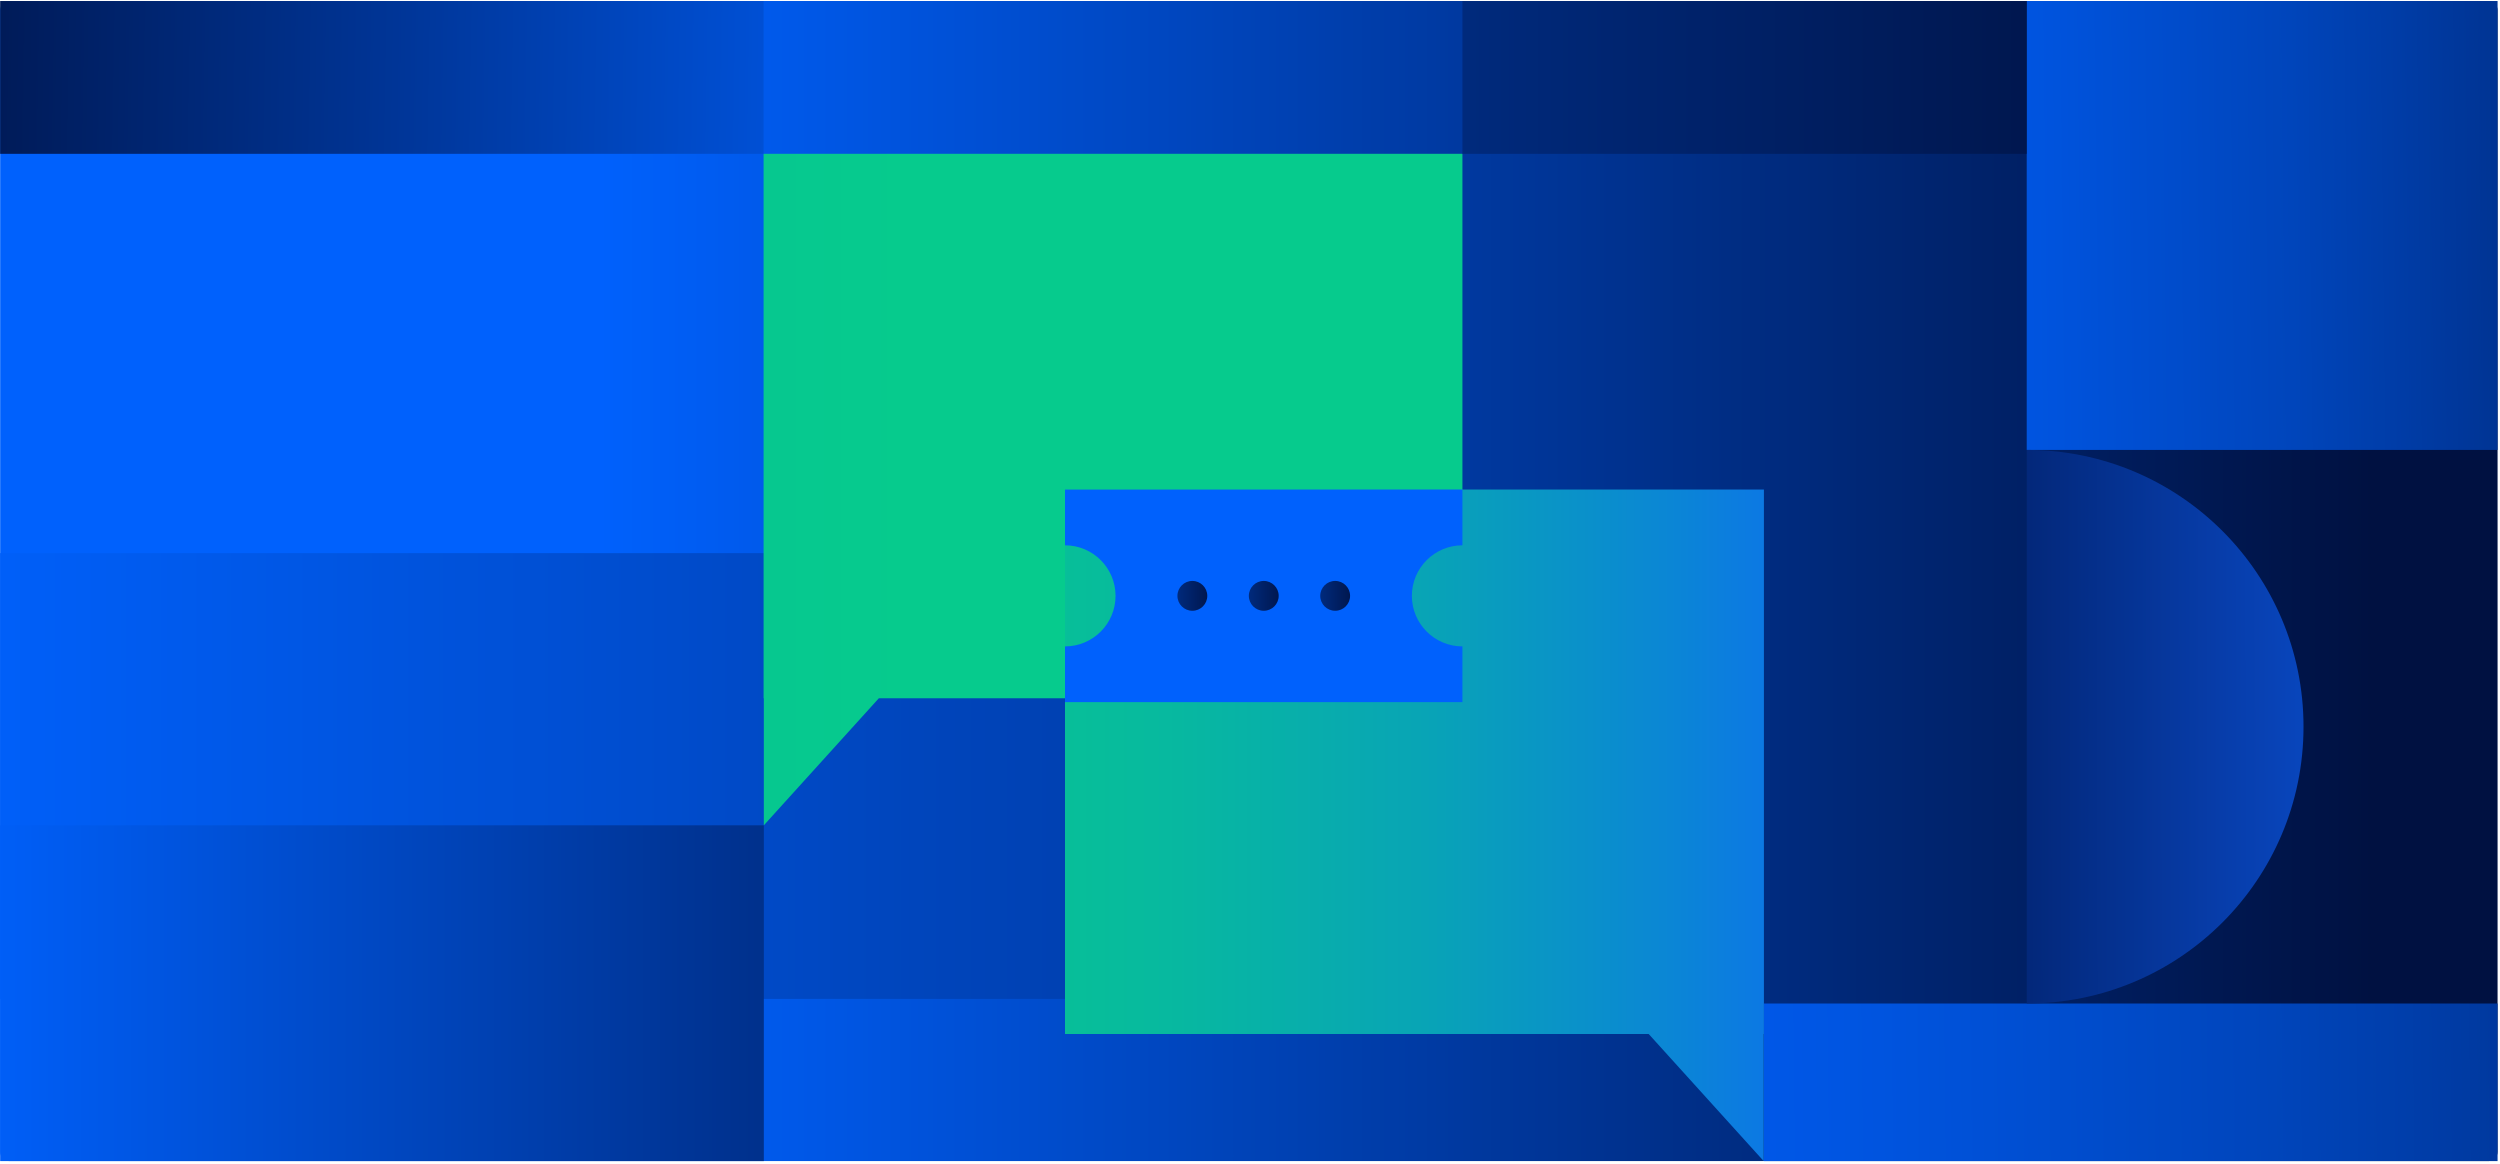
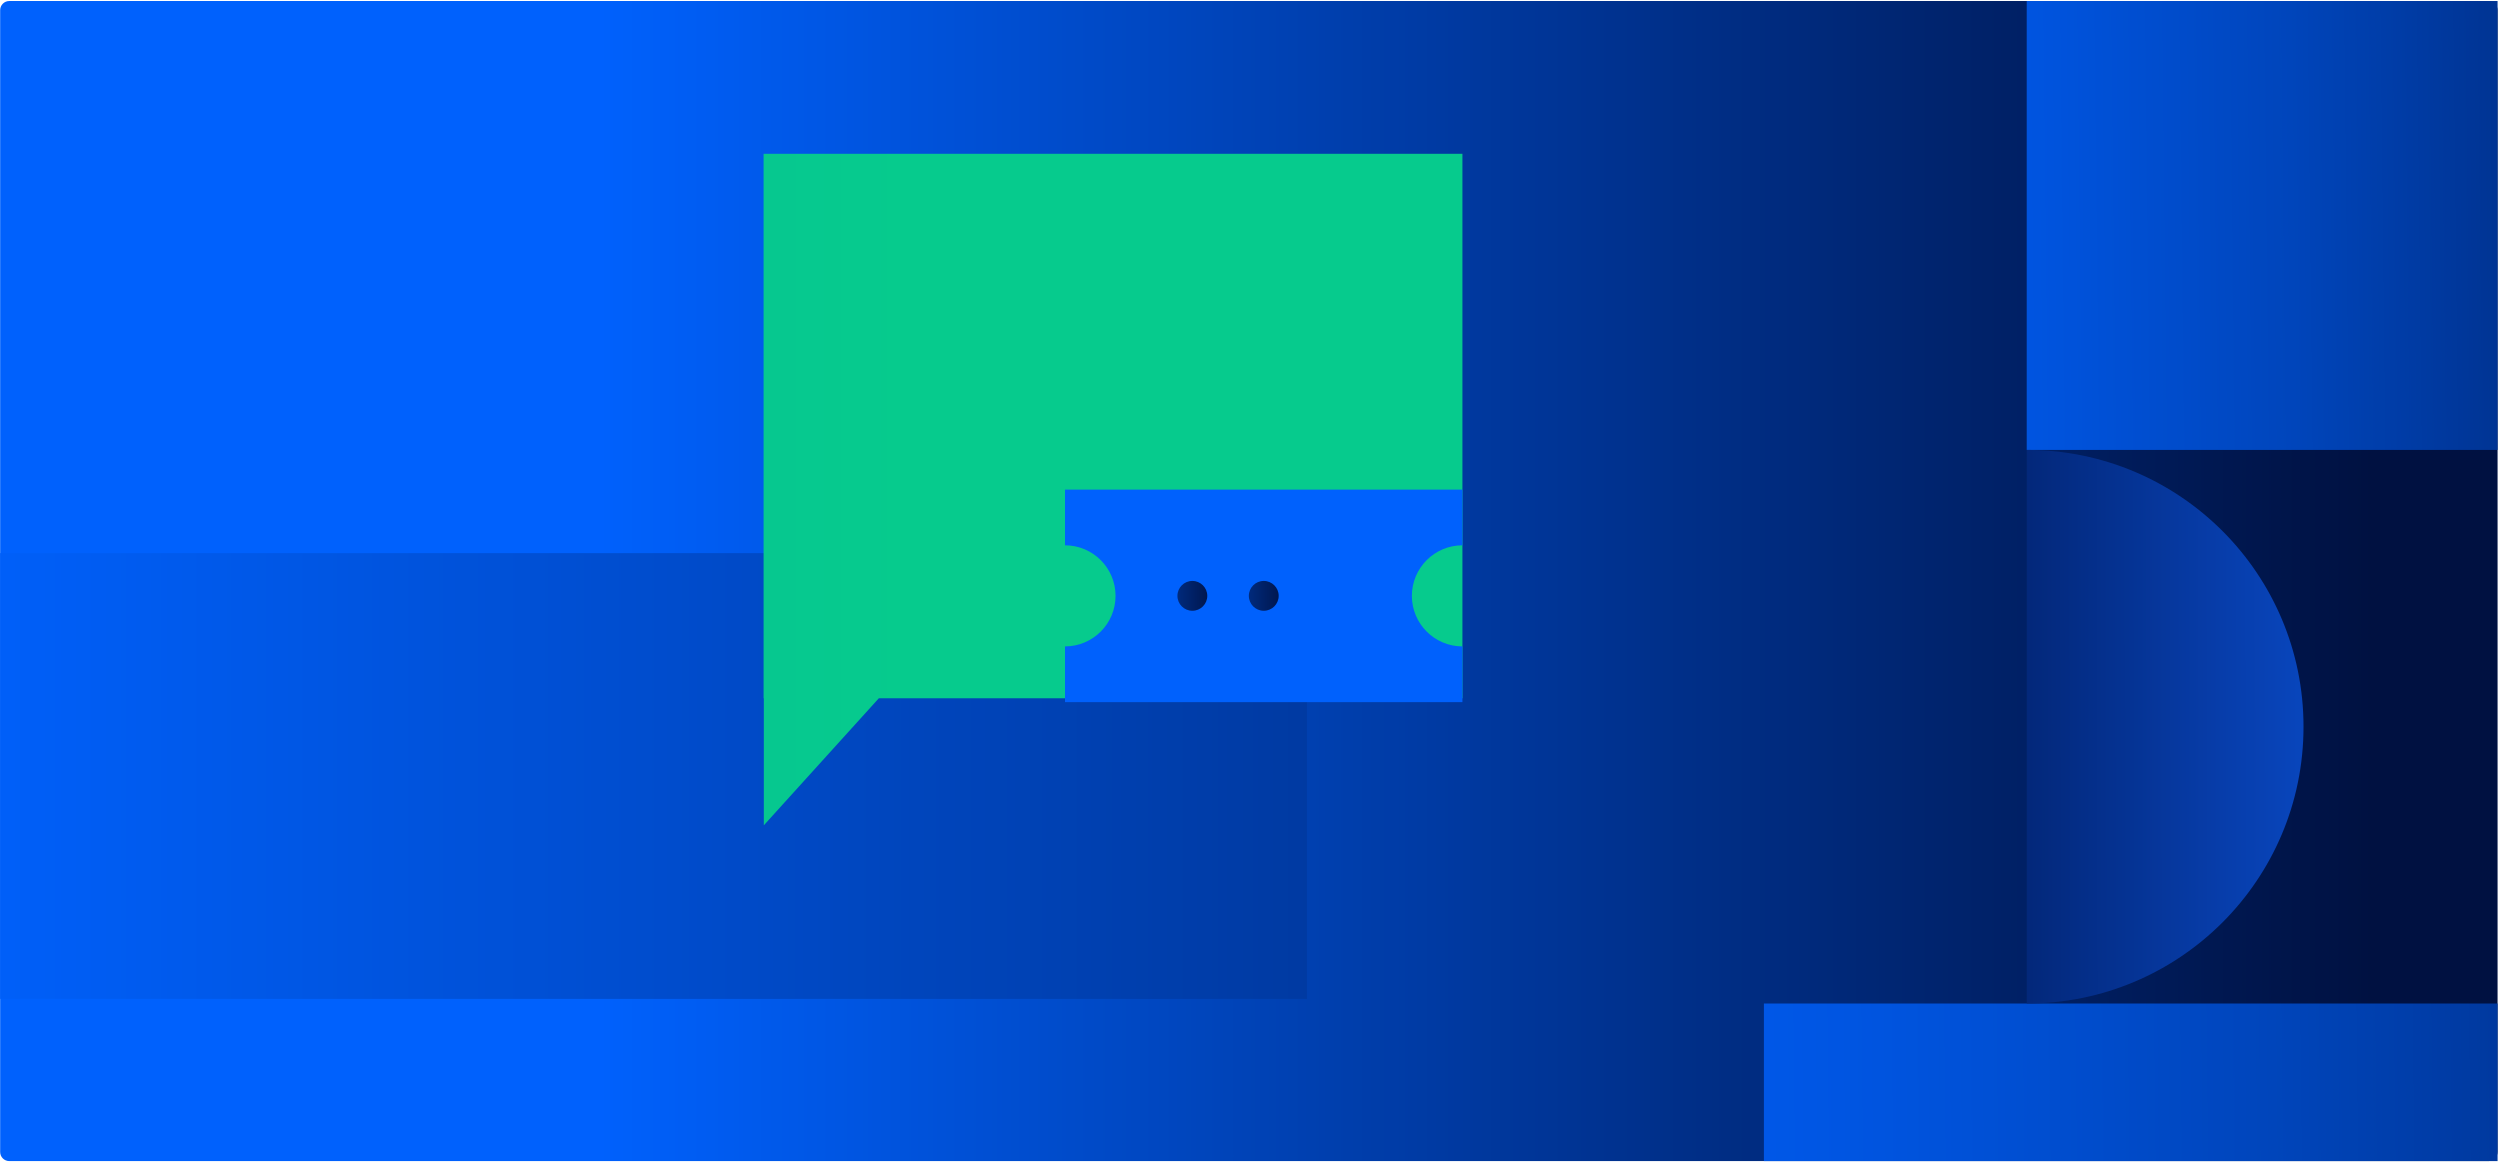
<svg xmlns="http://www.w3.org/2000/svg" width="320" height="149" viewBox="0 0 320 149" fill="none">
  <path d="M318.52 0.13H1.19C0.544 0.13 0.02 0.654 0.02 1.3V147.45C0.02 148.096 0.544 148.62 1.19 148.62H318.52C319.166 148.62 319.69 148.096 319.69 147.45V1.3C319.69 0.654 319.166 0.13 318.52 0.13Z" fill="url(#paint0_linear_136_80)" />
-   <path d="M97.74 0.13H0.02V19.69H97.74V0.13Z" fill="url(#paint1_linear_136_80)" />
  <path d="M319.69 0.13H259.42V57.59H319.69V0.13Z" fill="url(#paint2_linear_136_80)" />
  <path d="M167.29 70.8H0.02V127.86H167.29V70.8Z" fill="url(#paint3_linear_136_80)" />
  <path d="M319.69 128.45H225.78V148.62H319.69V128.45Z" fill="url(#paint4_linear_136_80)" />
  <path d="M259.42 128.45C278.99 128.45 294.85 112.59 294.85 93.02C294.85 73.45 278.99 57.59 259.42 57.59V128.45Z" fill="url(#paint5_linear_136_80)" />
-   <path d="M97.77 105.64H0.02V148.62H97.77V105.64Z" fill="url(#paint6_linear_136_80)" />
  <path d="M97.74 19.689V89.379H97.77V105.64L112.49 89.379H133.85H187.19V35.95V19.689H97.74Z" fill="url(#paint7_linear_136_80)" />
-   <path d="M225.78 62.659V132.349H225.75V148.619L211.03 132.349H189.67H136.32V78.929V62.659H225.78Z" fill="url(#paint8_linear_136_80)" />
  <path d="M180.72 76.27C180.72 72.7 183.62 69.8 187.19 69.8V62.67H136.32V69.8C139.89 69.8 142.79 72.7 142.79 76.27C142.79 79.84 139.89 82.74 136.32 82.74V89.87H187.19V82.74C183.62 82.74 180.72 79.84 180.72 76.27Z" fill="url(#paint9_linear_136_80)" />
  <path d="M152.62 78.179C153.675 78.179 154.531 77.324 154.531 76.269C154.531 75.215 153.675 74.359 152.62 74.359C151.566 74.359 150.71 75.215 150.71 76.269C150.71 77.324 151.566 78.179 152.62 78.179Z" fill="url(#paint10_linear_136_80)" />
  <path d="M161.761 78.179C162.815 78.179 163.671 77.324 163.671 76.269C163.671 75.215 162.815 74.359 161.761 74.359C160.706 74.359 159.851 75.215 159.851 76.269C159.851 77.324 160.706 78.179 161.761 78.179Z" fill="url(#paint11_linear_136_80)" />
-   <path d="M170.9 78.179C171.955 78.179 172.81 77.324 172.81 76.269C172.81 75.215 171.955 74.359 170.9 74.359C169.845 74.359 168.99 75.215 168.99 76.269C168.99 77.324 169.845 78.179 170.9 78.179Z" fill="url(#paint12_linear_136_80)" />
-   <path d="M259.41 0.13H187.19V19.69H259.41V0.13Z" fill="url(#paint13_linear_136_80)" />
  <defs>
    <linearGradient id="paint0_linear_136_80" x1="0.02" y1="74.37" x2="319.68" y2="74.37" gradientUnits="userSpaceOnUse">
      <stop offset="0.24" stop-color="#0061FD" />
      <stop offset="0.61" stop-color="#003699" />
      <stop offset="0.95" stop-color="#001141" />
    </linearGradient>
    <linearGradient id="paint1_linear_136_80" x1="138.61" y1="11.48" x2="-27.57" y2="8.57" gradientUnits="userSpaceOnUse">
      <stop offset="0.06" stop-color="#0061FD" />
      <stop offset="0.52" stop-color="#003699" />
      <stop offset="0.95" stop-color="#001141" />
    </linearGradient>
    <linearGradient id="paint2_linear_136_80" x1="28.93" y1="31.75" x2="391.16" y2="27.73" gradientUnits="userSpaceOnUse">
      <stop offset="0.53" stop-color="#0061FD" />
      <stop offset="0.57" stop-color="#005DF5" />
      <stop offset="0.64" stop-color="#0054DF" />
      <stop offset="0.73" stop-color="#0045BB" />
      <stop offset="0.82" stop-color="#00308A" />
      <stop offset="0.93" stop-color="#00154C" />
      <stop offset="0.95" stop-color="#001141" />
    </linearGradient>
    <linearGradient id="paint3_linear_136_80" x1="-253.81" y1="99.33" x2="767.22" y2="99.33" gradientUnits="userSpaceOnUse">
      <stop offset="0.24" stop-color="#0061FD" />
      <stop offset="0.43" stop-color="#003699" />
      <stop offset="0.6" stop-color="#001141" />
    </linearGradient>
    <linearGradient id="paint4_linear_136_80" x1="-117.769" y1="142.86" x2="442.08" y2="136.66" gradientUnits="userSpaceOnUse">
      <stop offset="0.53" stop-color="#0061FD" />
      <stop offset="0.57" stop-color="#005DF5" />
      <stop offset="0.64" stop-color="#0054DF" />
      <stop offset="0.73" stop-color="#0045BB" />
      <stop offset="0.82" stop-color="#00308A" />
      <stop offset="0.93" stop-color="#00154C" />
      <stop offset="0.95" stop-color="#001141" />
    </linearGradient>
    <linearGradient id="paint5_linear_136_80" x1="406.78" y1="92.79" x2="195.56" y2="93.12" gradientUnits="userSpaceOnUse">
      <stop offset="0.32" stop-color="#0E62FC" />
      <stop offset="0.37" stop-color="#0D5DF1" />
      <stop offset="0.46" stop-color="#0A51D6" />
      <stop offset="0.58" stop-color="#073DAA" />
      <stop offset="0.73" stop-color="#02226D" />
      <stop offset="0.79" stop-color="#001550" />
    </linearGradient>
    <linearGradient id="paint6_linear_136_80" x1="-64.57" y1="127.13" x2="181.48" y2="127.13" gradientUnits="userSpaceOnUse">
      <stop offset="0.24" stop-color="#0061FD" />
      <stop offset="0.61" stop-color="#003699" />
      <stop offset="0.95" stop-color="#001141" />
    </linearGradient>
    <linearGradient id="paint7_linear_136_80" x1="-56.91" y1="62.66" x2="168.25" y2="62.66" gradientUnits="userSpaceOnUse">
      <stop offset="0.07" stop-color="#0E62FC" />
      <stop offset="0.22" stop-color="#0B87D4" />
      <stop offset="0.36" stop-color="#08A5B5" />
      <stop offset="0.51" stop-color="#07BA9E" />
      <stop offset="0.64" stop-color="#06C691" />
      <stop offset="0.77" stop-color="#06CB8D" />
    </linearGradient>
    <linearGradient id="paint8_linear_136_80" x1="262.42" y1="105.639" x2="37.26" y2="105.639" gradientUnits="userSpaceOnUse">
      <stop offset="0.07" stop-color="#0E62FC" />
      <stop offset="0.22" stop-color="#0B87D4" />
      <stop offset="0.36" stop-color="#08A5B5" />
      <stop offset="0.51" stop-color="#07BA9E" />
      <stop offset="0.64" stop-color="#06C691" />
      <stop offset="0.77" stop-color="#06CB8D" />
    </linearGradient>
    <linearGradient id="paint9_linear_136_80" x1="79.16" y1="76.27" x2="301.96" y2="76.27" gradientUnits="userSpaceOnUse">
      <stop offset="0.53" stop-color="#0061FD" />
      <stop offset="0.57" stop-color="#005DF5" />
      <stop offset="0.64" stop-color="#0054DF" />
      <stop offset="0.73" stop-color="#0045BB" />
      <stop offset="0.82" stop-color="#00308A" />
      <stop offset="0.93" stop-color="#00154C" />
      <stop offset="0.95" stop-color="#001141" />
    </linearGradient>
    <linearGradient id="paint10_linear_136_80" x1="134.98" y1="76.269" x2="156.821" y2="76.269" gradientUnits="userSpaceOnUse">
      <stop offset="0.24" stop-color="#0061FD" />
      <stop offset="0.61" stop-color="#003699" />
      <stop offset="0.95" stop-color="#001141" />
    </linearGradient>
    <linearGradient id="paint11_linear_136_80" x1="144.13" y1="76.269" x2="165.971" y2="76.269" gradientUnits="userSpaceOnUse">
      <stop offset="0.24" stop-color="#0061FD" />
      <stop offset="0.61" stop-color="#003699" />
      <stop offset="0.95" stop-color="#001141" />
    </linearGradient>
    <linearGradient id="paint12_linear_136_80" x1="153.27" y1="76.269" x2="175.11" y2="76.269" gradientUnits="userSpaceOnUse">
      <stop offset="0.24" stop-color="#0061FD" />
      <stop offset="0.61" stop-color="#003699" />
      <stop offset="0.95" stop-color="#001141" />
    </linearGradient>
    <linearGradient id="paint13_linear_136_80" x1="-109.24" y1="9.91" x2="302.64" y2="9.91" gradientUnits="userSpaceOnUse">
      <stop offset="0.24" stop-color="#0061FD" />
      <stop offset="0.61" stop-color="#003699" />
      <stop offset="0.95" stop-color="#001141" />
    </linearGradient>
  </defs>
</svg>